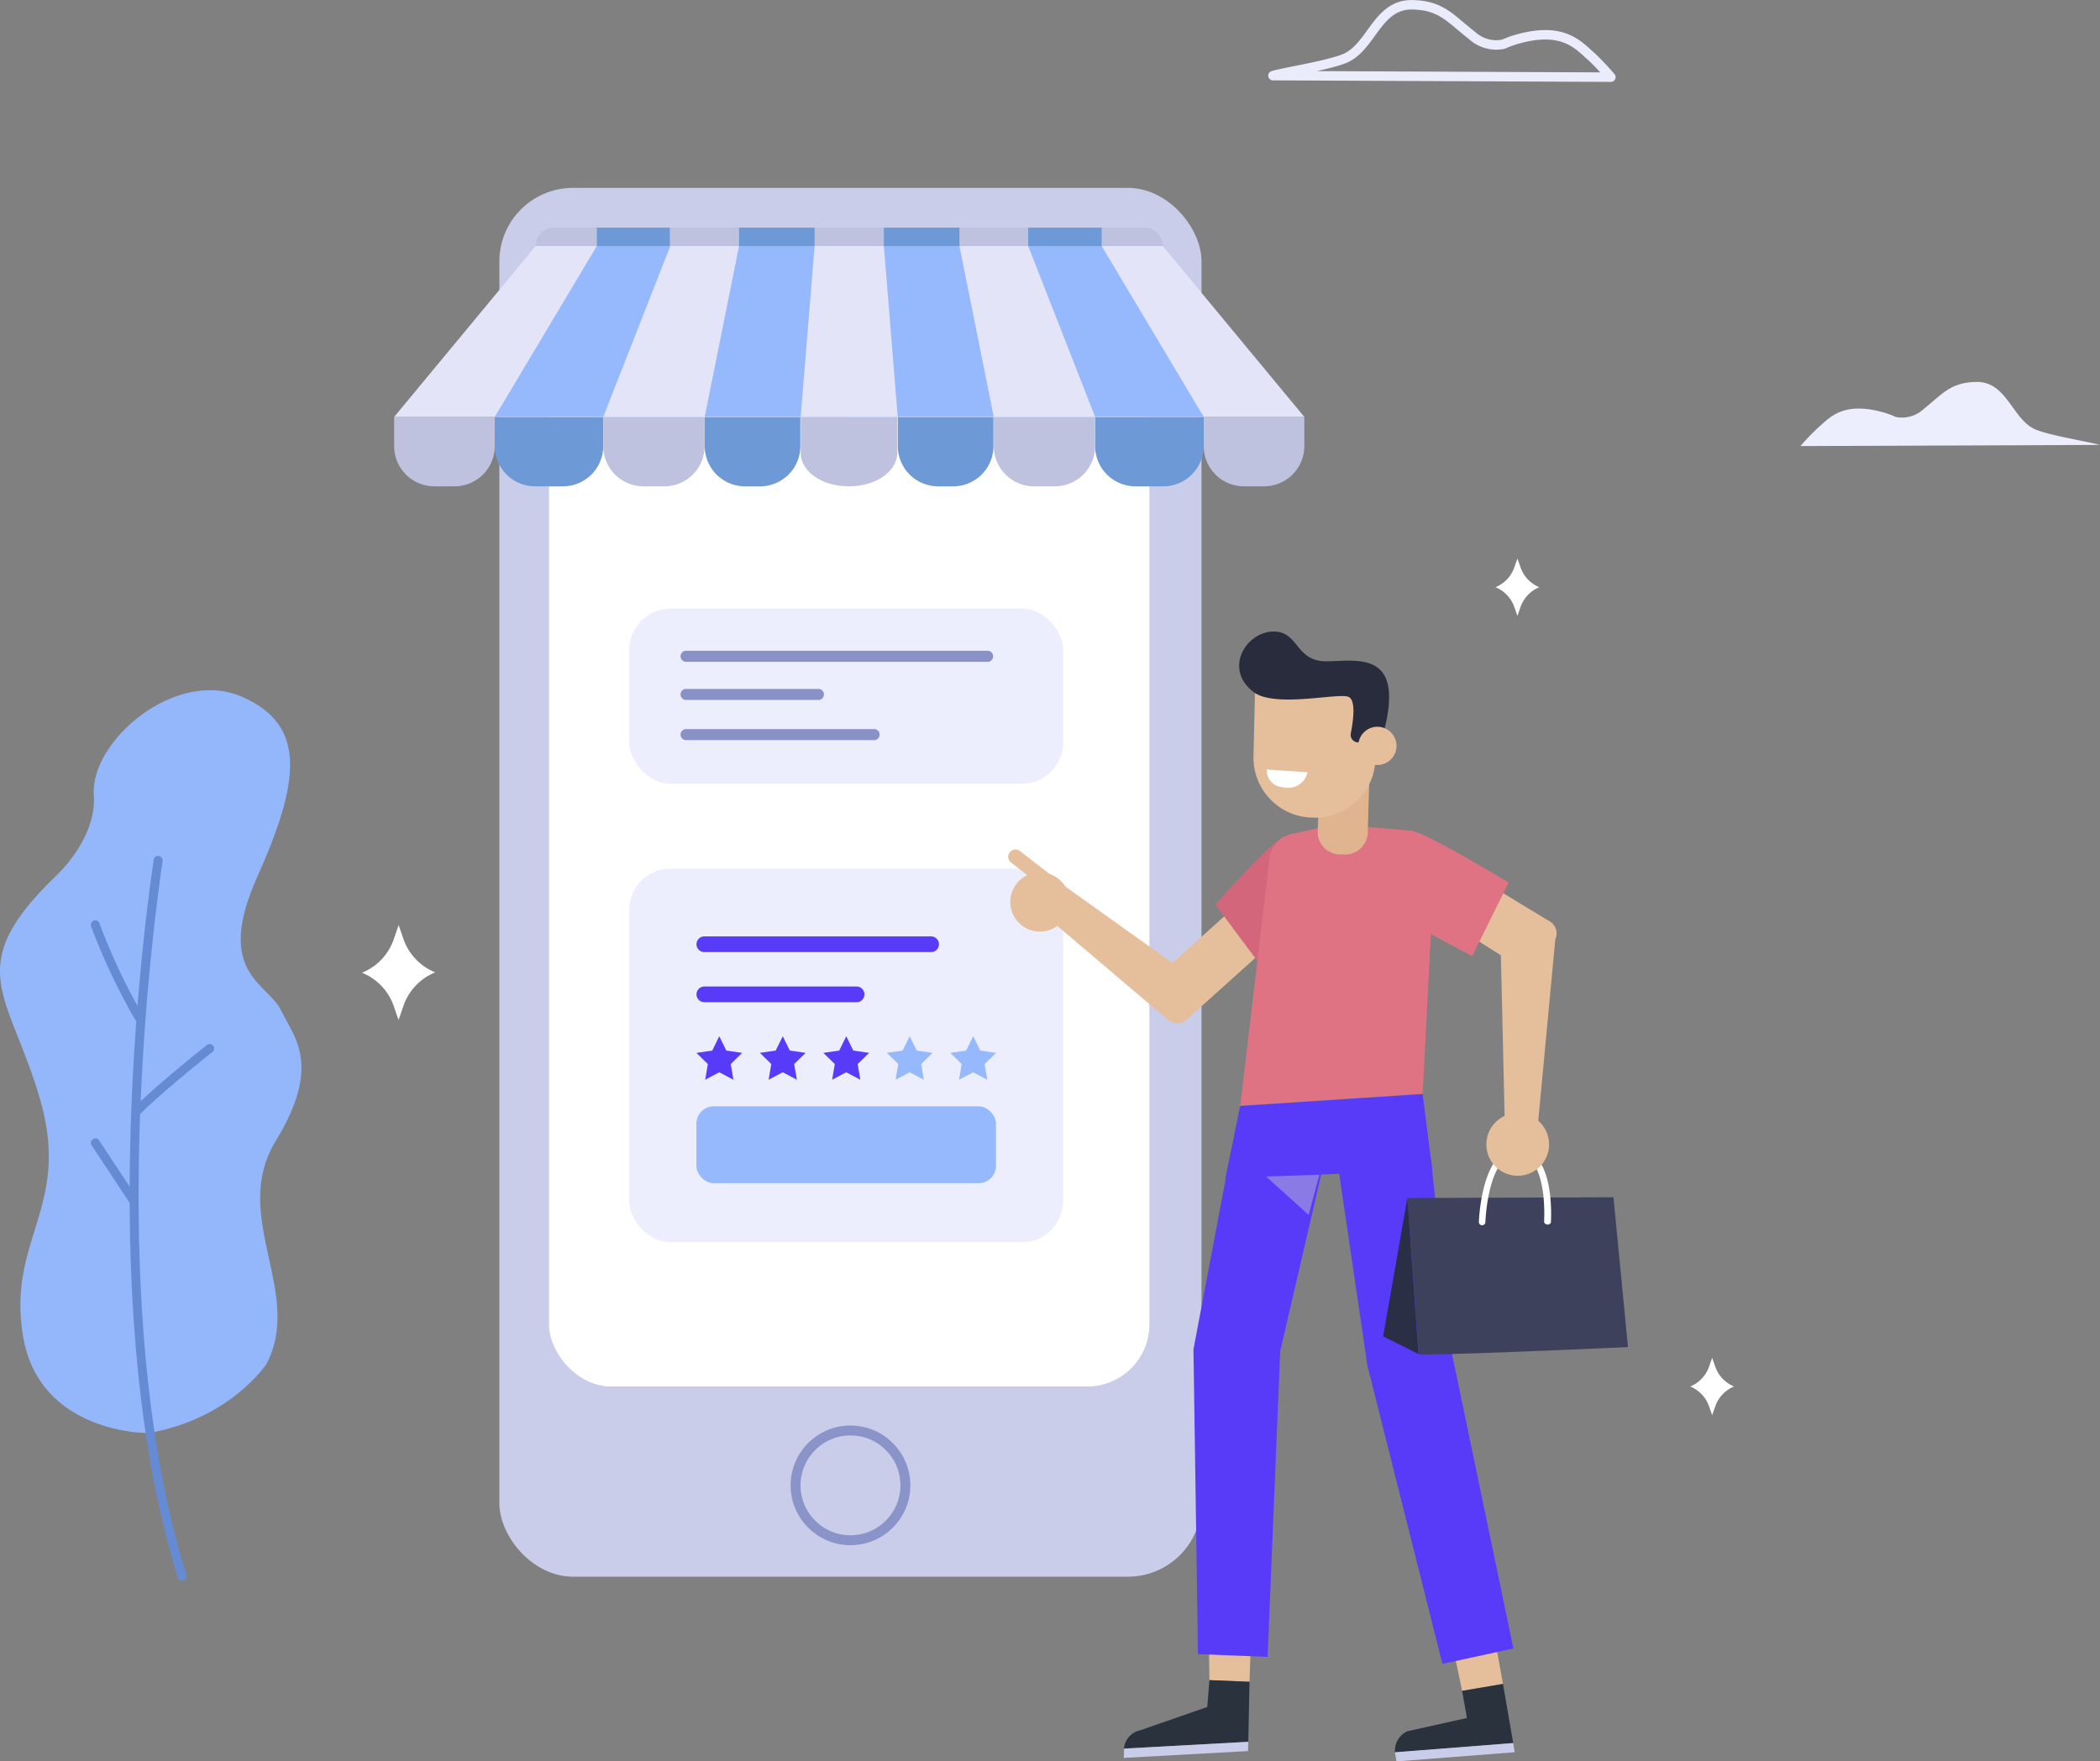
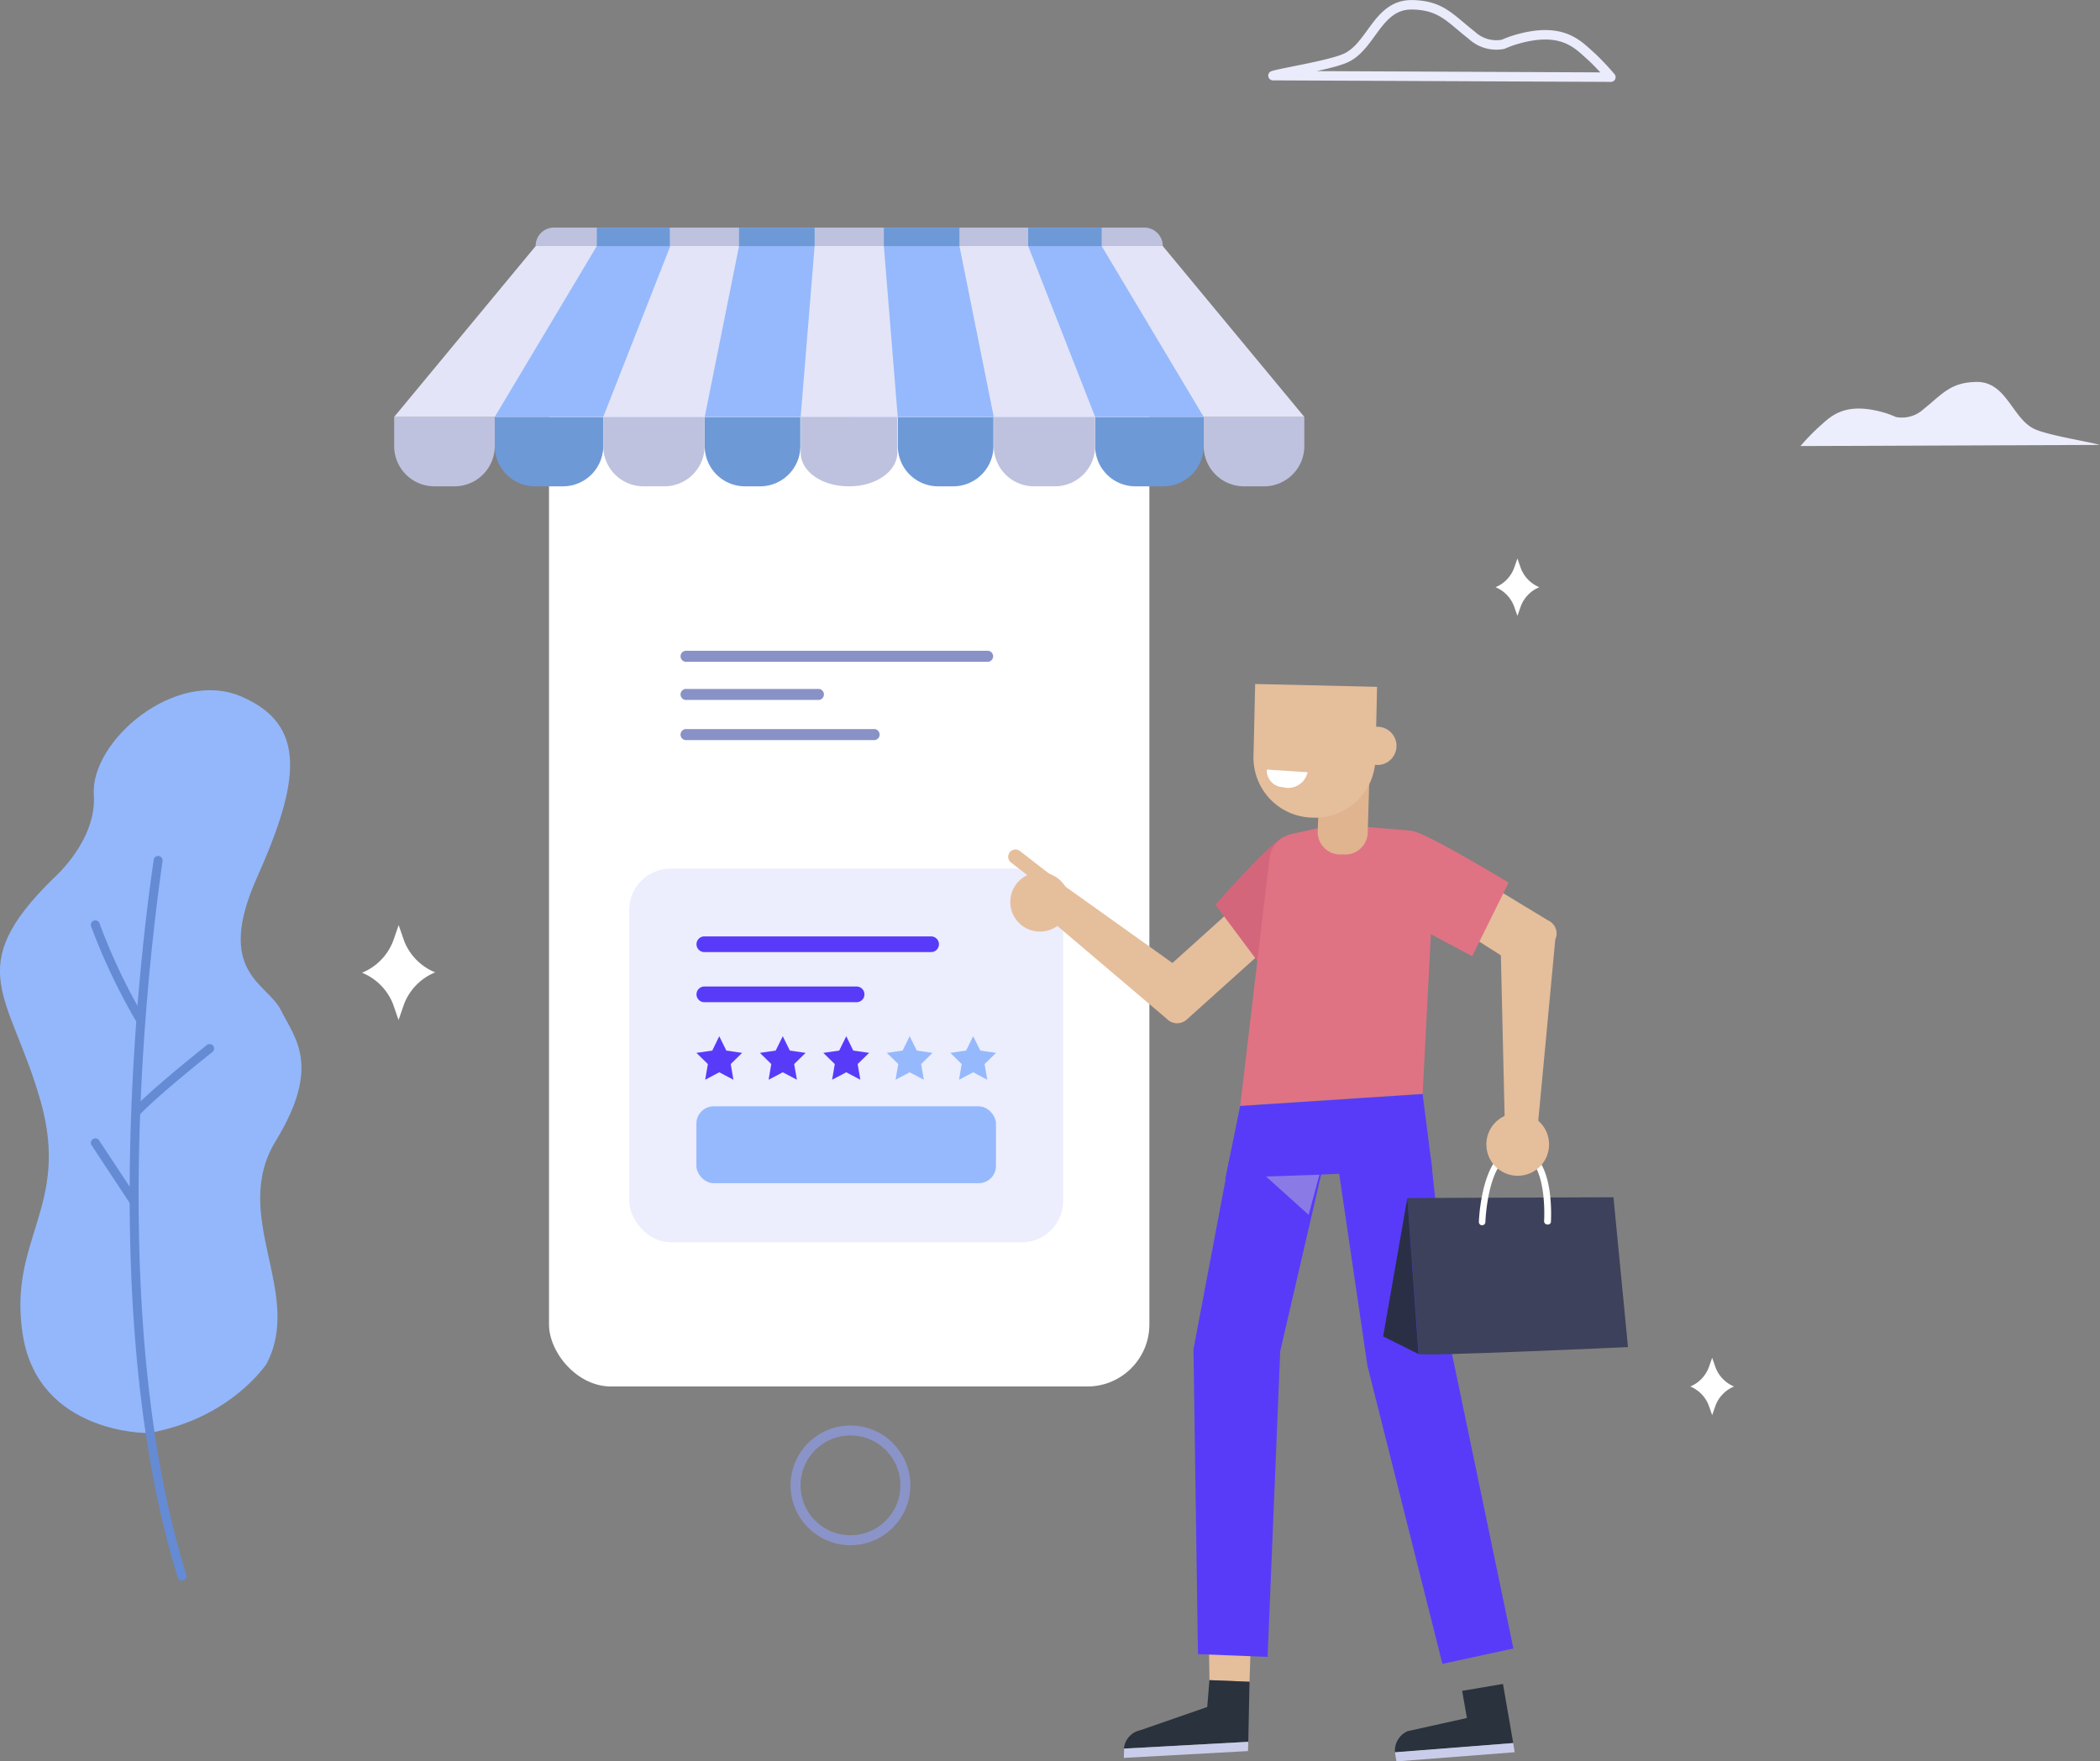
<svg xmlns="http://www.w3.org/2000/svg" viewBox="0 0 219.56 184.21">
  <rect x="0" y="0" width="219.56" height="184.21" fill="#808080" stroke="none" />
  <defs>
    <style>.cls-1{isolation:isolate;}.cls-2{fill:#93b7fa;}.cls-3{fill:#648bd4;}.cls-23,.cls-4,.cls-8{fill:none;}.cls-4{stroke:#eaebfb;stroke-width:0.99px;}.cls-23,.cls-4{stroke-linecap:round;stroke-linejoin:round;}.cls-5{fill:#ecedfd;}.cls-6{fill:#fff;}.cls-7{fill:#c9cdea;}.cls-8{stroke:#8b94c8;stroke-miterlimit:10;stroke-width:1.04px;}.cls-9{fill:#bec2df;}.cls-10{fill:#6d99d7;}.cls-11{fill:#e3e4f7;}.cls-12{fill:#95b9fc;}.cls-13{fill:#583bf9;}.cls-14{fill:#e5be9c;}.cls-15{fill:#d4667c;}.cls-16{fill:#df7383;}.cls-17{fill:#cacaca;opacity:0.44;mix-blend-mode:multiply;}.cls-18{fill:#29323d;}.cls-19{fill:#dfb48f;}.cls-20{fill:#282c3c;}.cls-21{fill:#3d415b;}.cls-22{fill:#2a2f45;}.cls-23{stroke:#e5be9c;stroke-width:1.52px;}.cls-24{fill:#8992c6;}</style>
  </defs>
  <title>configure</title>
  <g class="cls-1">
    <g id="Capa_2" data-name="Capa 2">
      <g id="OBJECTS">
        <path class="cls-2" d="M15.66,149.85c-.43.08-11.55,0-13.25-10.09s5-13.48,1.83-24.62-8.38-13.83,1.46-23.39c0,0,4.43-3.9,4.11-8.61-.39-5.63,8.52-13.27,15.44-10.29s6.08,8.93,1.62,18.92,1.09,11,2.51,13.89,4.27,5.77-.55,13.66,3,15.9-1,23.38C27.78,142.71,24.14,148.32,15.66,149.85Z" />
        <path class="cls-3" d="M19.21,165.28a.47.47,0,0,0,.28-.57C9.95,134.27,17,90.42,17,90a.47.47,0,0,0-.92-.15C16.05,90.27,9,134.34,18.6,165a.47.47,0,0,0,.58.31Z" />
        <path class="cls-3" d="M14.88,107.12l.07,0a.47.47,0,0,0,.16-.64,62.56,62.56,0,0,1-4.68-9.84.47.47,0,1,0-.88.3,63.53,63.53,0,0,0,4.76,10A.47.47,0,0,0,14.88,107.12Z" />
        <path class="cls-3" d="M14.4,116.72a.46.46,0,0,0,.17-.11c2.1-2.2,7.53-6.51,7.59-6.55a.47.47,0,1,0-.58-.73c-.22.18-5.53,4.39-7.68,6.64a.47.47,0,0,0,.5.76Z" />
        <path class="cls-3" d="M14.16,126l.09,0a.47.47,0,0,0,.13-.65l-4-6.06a.47.47,0,1,0-.78.52l4,6.06A.47.47,0,0,0,14.16,126Z" />
        <path class="cls-4" d="M168.42,8.07a27.84,27.84,0,0,0-2-2.12c-1.39-1.2-3-3.32-8.1-1.76a12,12,0,0,0-1.16.44,3.75,3.75,0,0,1-3.28-.94C151.58,1.9,150.69.54,147.58.5c-3.62,0-4.19,4.46-7,5.62-1.79.74-6.51,1.47-7.49,1.79Z" />
        <path class="cls-5" d="M188.24,46.65a24.67,24.67,0,0,1,1.8-1.88c1.23-1.06,2.65-2.94,7.18-1.55a10.59,10.59,0,0,1,1,.39,3.33,3.33,0,0,0,2.9-.83c2-1.6,2.8-2.8,5.56-2.84,3.21,0,3.71,4,6.2,5,1.59.65,5.77,1.3,6.64,1.59Z" />
        <path class="cls-6" d="M159,59.41l-.35-1-.35,1a3.48,3.48,0,0,1-1.94,2h0a3.49,3.49,0,0,1,1.94,2l.35,1,.35-1a3.49,3.49,0,0,1,1.94-2h0A3.48,3.48,0,0,1,159,59.41Z" />
        <path class="cls-6" d="M179.36,143l-.35-1-.35,1a3.49,3.49,0,0,1-1.94,2h0a3.49,3.49,0,0,1,1.94,2l.35,1,.35-1a3.49,3.49,0,0,1,1.94-2h0A3.49,3.49,0,0,1,179.36,143Z" />
        <path class="cls-6" d="M42.26,98.42l-.58-1.67-.58,1.67a5.84,5.84,0,0,1-3.25,3.31h0A5.84,5.84,0,0,1,41.09,105l.58,1.67.58-1.67a5.84,5.84,0,0,1,3.25-3.31h0A5.84,5.84,0,0,1,42.26,98.42Z" />
-         <rect class="cls-7" x="52.21" y="19.65" width="73.41" height="145.24" rx="7.69" ry="7.69" />
        <rect class="cls-6" x="57.4" y="24" width="62.77" height="121" rx="6.49" ry="6.49" />
        <circle class="cls-8" cx="88.92" cy="155.34" r="5.74" />
        <path class="cls-9" d="M121.57,25.73H56a1.92,1.92,0,0,1,1.92-1.93h61.72a1.93,1.93,0,0,1,1.93,1.93Z" />
        <path class="cls-9" d="M41.21,43.6H51.73a0,0,0,0,1,0,0v3.05a4.21,4.21,0,0,1-4.21,4.21h-2.1a4.21,4.21,0,0,1-4.21-4.21V43.6A0,0,0,0,1,41.21,43.6Z" />
        <path class="cls-10" d="M51.73,43.6H63.07a0,0,0,0,1,0,0v3.05a4.21,4.21,0,0,1-4.21,4.21H55.94a4.21,4.21,0,0,1-4.21-4.21V43.6A0,0,0,0,1,51.73,43.6Z" />
        <path class="cls-9" d="M69.46,50.86H67.28a4.21,4.21,0,0,1-4.21-4.21V43.6h10.6v3.05A4.21,4.21,0,0,1,69.46,50.86Z" />
        <path class="cls-10" d="M73.68,43.6h10a0,0,0,0,1,0,0v3.05a4.21,4.21,0,0,1-4.21,4.21H77.89a4.21,4.21,0,0,1-4.21-4.21V43.6A0,0,0,0,1,73.68,43.6Z" />
        <polygon class="cls-11" points="56.01 25.73 41.21 43.6 88.79 43.6 88.79 25.73 56.01 25.73" />
        <polygon class="cls-12" points="62.4 25.73 51.73 43.6 88.79 43.6 88.79 25.73 62.4 25.73" />
        <polygon class="cls-11" points="70.08 25.73 63.07 43.6 88.79 43.6 88.79 25.73 70.08 25.73" />
        <polygon class="cls-12" points="77.27 25.73 73.68 43.6 88.79 43.6 88.79 25.73 77.27 25.73" />
        <path class="cls-9" d="M83.71,43.6v3.73c0,2,2.25,3.53,5,3.53h.11c2.77,0,5-1.58,5-3.53V43.6Z" />
        <path class="cls-9" d="M130.06,50.86h2.1a4.21,4.21,0,0,0,4.21-4.21V43.6H125.85v3.05A4.21,4.21,0,0,0,130.06,50.86Z" />
        <path class="cls-10" d="M118.72,43.6h2.92a4.21,4.21,0,0,1,4.21,4.21v3.05a0,0,0,0,1,0,0H114.51a0,0,0,0,1,0,0V47.81A4.21,4.21,0,0,1,118.72,43.6Z" transform="translate(240.35 94.46) rotate(180)" />
        <path class="cls-9" d="M108.11,50.86h2.18a4.21,4.21,0,0,0,4.21-4.21V43.6H103.9v3.05A4.21,4.21,0,0,0,108.11,50.86Z" />
        <path class="cls-10" d="M98.08,43.6h1.61a4.21,4.21,0,0,1,4.21,4.21v3.05a0,0,0,0,1,0,0h-10a0,0,0,0,1,0,0V47.81A4.21,4.21,0,0,1,98.08,43.6Z" transform="translate(197.77 94.46) rotate(180)" />
        <polygon class="cls-11" points="121.57 25.73 88.79 25.73 88.79 43.6 136.37 43.6 121.57 25.73" />
        <polygon class="cls-12" points="115.18 25.73 88.79 25.73 88.79 43.6 125.85 43.6 115.18 25.73" />
        <polygon class="cls-11" points="88.79 25.73 88.79 43.6 114.5 43.6 107.5 25.73 88.79 25.73" />
        <polygon class="cls-12" points="88.79 25.73 88.79 43.6 103.9 43.6 100.31 25.73 88.79 25.73" />
        <polygon class="cls-11" points="85.17 25.73 83.71 43.6 93.86 43.6 92.41 25.73 85.17 25.73" />
        <rect class="cls-10" x="62.4" y="23.81" width="7.63" height="1.93" />
        <rect class="cls-10" x="107.5" y="23.81" width="7.68" height="1.93" />
        <rect class="cls-10" x="77.27" y="23.81" width="7.9" height="1.93" />
        <rect class="cls-10" x="92.41" y="23.81" width="7.9" height="1.93" />
        <rect class="cls-5" x="65.79" y="90.84" width="45.36" height="39.08" rx="4.32" ry="4.32" />
-         <rect class="cls-5" x="65.79" y="63.64" width="45.36" height="18.32" rx="4.32" ry="4.32" />
        <path class="cls-13" d="M97.35,99.57H73.64a.82.82,0,0,1-.82-.82h0a.82.82,0,0,1,.82-.82H97.35a.82.82,0,0,1,.82.82h0A.82.82,0,0,1,97.35,99.57Z" />
        <path class="cls-13" d="M89.56,104.81H73.64a.82.82,0,0,1-.82-.82h0a.82.82,0,0,1,.82-.82H89.56a.82.82,0,0,1,.82.82h0A.82.82,0,0,1,89.56,104.81Z" />
        <polygon class="cls-13" points="75.2 108.37 75.94 109.87 77.59 110.11 76.4 111.28 76.68 112.92 75.2 112.14 73.73 112.92 74.01 111.28 72.81 110.11 74.47 109.87 75.2 108.37" />
        <polygon class="cls-13" points="81.84 108.37 82.58 109.87 84.23 110.11 83.03 111.28 83.32 112.92 81.84 112.14 80.36 112.92 80.64 111.28 79.45 110.11 81.1 109.87 81.84 108.37" />
        <polygon class="cls-13" points="88.48 108.37 89.21 109.87 90.87 110.11 89.67 111.28 89.95 112.92 88.48 112.14 87 112.92 87.28 111.28 86.08 110.11 87.74 109.87 88.48 108.37" />
        <polygon class="cls-12" points="95.11 108.37 95.85 109.87 97.5 110.11 96.31 111.28 96.59 112.92 95.11 112.14 93.63 112.92 93.92 111.28 92.72 110.11 94.37 109.87 95.11 108.37" />
        <polygon class="cls-12" points="101.75 108.37 102.49 109.87 104.14 110.11 102.94 111.28 103.22 112.92 101.75 112.14 100.27 112.92 100.55 111.28 99.36 110.11 101.01 109.87 101.75 108.37" />
        <rect class="cls-12" x="72.81" y="115.7" width="31.32" height="8.04" rx="1.81" ry="1.81" />
        <path class="cls-14" d="M129.24,94.71l-6.66,6-11.43-8.16L108.39,95,122,106.56a1.5,1.5,0,0,0,2.15,0l7.94-7.14Z" />
        <path class="cls-15" d="M134.24,87.55s-.53-.37-7.17,7.06l5.16,6.92,3-3.32Z" />
        <path class="cls-14" d="M149.05,94.91l7.87,5,.4,17.16,3.37,1.62,1.92-20.44a1.5,1.5,0,0,0-.77-2l-9.44-5.73Z" />
        <path class="cls-16" d="M139.63,86.22l-4.59,1a3,3,0,0,0-2.31,2.53l-3.06,25.89,19.07-1.25L150,90a3,3,0,0,0-2.73-3.15Z" />
-         <polygon class="cls-14" points="157.14 176.1 155.72 168.24 151.19 168.87 152.87 176.83 157.14 176.1" />
        <polygon class="cls-14" points="130.64 175.88 130.92 167.65 126.33 167.5 126.45 175.71 130.64 175.88" />
        <polygon class="cls-13" points="129.66 115.67 128.1 123.32 149.74 122.28 148.74 114.42 129.66 115.67" />
        <polygon class="cls-13" points="138.71 120.34 133.85 141.31 132.53 173.28 125.25 172.99 124.78 141.11 128.53 121.28 138.71 120.34" />
        <polygon class="cls-17" points="137.95 122.85 132.37 123.04 136.82 127.05 137.95 122.85" />
        <polygon class="cls-13" points="149.61 121.23 151.81 141.58 158.23 172.4 150.81 174.01 142.97 142.83 139.66 120.35 149.61 121.23" />
        <path class="cls-18" d="M126.45,175.71l4.19.17-.13,6.28-13,.71h0a2.16,2.16,0,0,1,1.71-1.92l7-2.43Z" />
        <polygon class="cls-7" points="130.51 182.16 117.53 182.87 117.5 183.84 130.48 183.13 130.51 182.16" />
        <path class="cls-18" d="M152.87,176.83l4.27-.72,1.07,6.18-12.36,1h0a2.23,2.23,0,0,1,1.31-2.24l6.21-1.38Z" />
        <polygon class="cls-7" points="158.21 182.29 145.84 183.25 146 184.21 158.36 183.25 158.21 182.29" />
        <path class="cls-19" d="M140.49,89.36l-.48,0a2.35,2.35,0,0,1-2.24-2.43l.31-8.91,5.18.24L143,87.09A2.35,2.35,0,0,1,140.49,89.36Z" />
        <path class="cls-14" d="M131.07,71.67h12.75a0,0,0,0,1,0,0v7.56a6.27,6.27,0,0,1-6.27,6.27h-.21a6.27,6.27,0,0,1-6.27-6.27V71.67A0,0,0,0,1,131.07,71.67Z" transform="translate(1.86 -3.16) rotate(1.33)" />
-         <path class="cls-20" d="M143.78,77.64H142a.79.79,0,0,1-.77-.94c.26-1.31.57-3.56-.28-3.84-1.21-.4-7.72,1.2-9.92-.51-3.09-2.42-.78-6.18,2-6.3s2.36,3.13,5.63,3.11,8.27-1.21,6,7.45Z" />
        <circle class="cls-14" cx="144.01" cy="77.99" r="2" transform="translate(-19.41 67.27) rotate(-24.68)" />
        <path class="cls-6" d="M132.45,80.48l4.26.28a2.08,2.08,0,0,1-2.6,1.56A1.74,1.74,0,0,1,132.45,80.48Z" />
        <path class="cls-16" d="M148.16,87.07s1,.1,9.57,5.23L153.92,100l-5-2.66Z" />
        <path class="cls-21" d="M147.14,125.29l21.55-.08,1.52,15.67s-21.93,1-21.9.72S147.14,125.29,147.14,125.29Z" />
        <polygon class="cls-22" points="147.14 125.29 144.61 139.76 148.31 141.61 147.14 125.29" />
        <path class="cls-6" d="M161.76,128.06h0a.34.34,0,0,1-.32-.36s.28-4.43-1.29-6.23a2,2,0,0,0-1.43-.72,1.84,1.84,0,0,0-1.42.52c-1.82,1.65-2,6.48-2,6.53a.34.34,0,0,1-.68,0c0-.21.21-5.17,2.25-7a2.54,2.54,0,0,1,1.92-.69,2.68,2.68,0,0,1,1.9,1c1.76,2,1.47,6.54,1.46,6.73A.34.34,0,0,1,161.76,128.06Z" />
        <circle class="cls-14" cx="108.72" cy="94.33" r="3.1" transform="translate(-3.17 3.79) rotate(-1.97)" />
        <line class="cls-23" x1="110.73" y1="93.14" x2="106.17" y2="89.6" />
        <circle class="cls-14" cx="158.67" cy="119.7" r="3.28" transform="translate(-4.01 5.51) rotate(-1.97)" />
        <path class="cls-24" d="M103.33,69.21H71.81a.58.58,0,1,1,0-1.15h31.52a.58.58,0,0,1,0,1.15Z" />
        <path class="cls-24" d="M91.31,77.4H71.81a.58.58,0,1,1,0-1.15h19.5a.58.58,0,1,1,0,1.15Z" />
        <path class="cls-24" d="M85.64,73.2H71.81a.58.58,0,1,1,0-1.15H85.64a.58.58,0,0,1,0,1.15Z" />
      </g>
    </g>
  </g>
</svg>